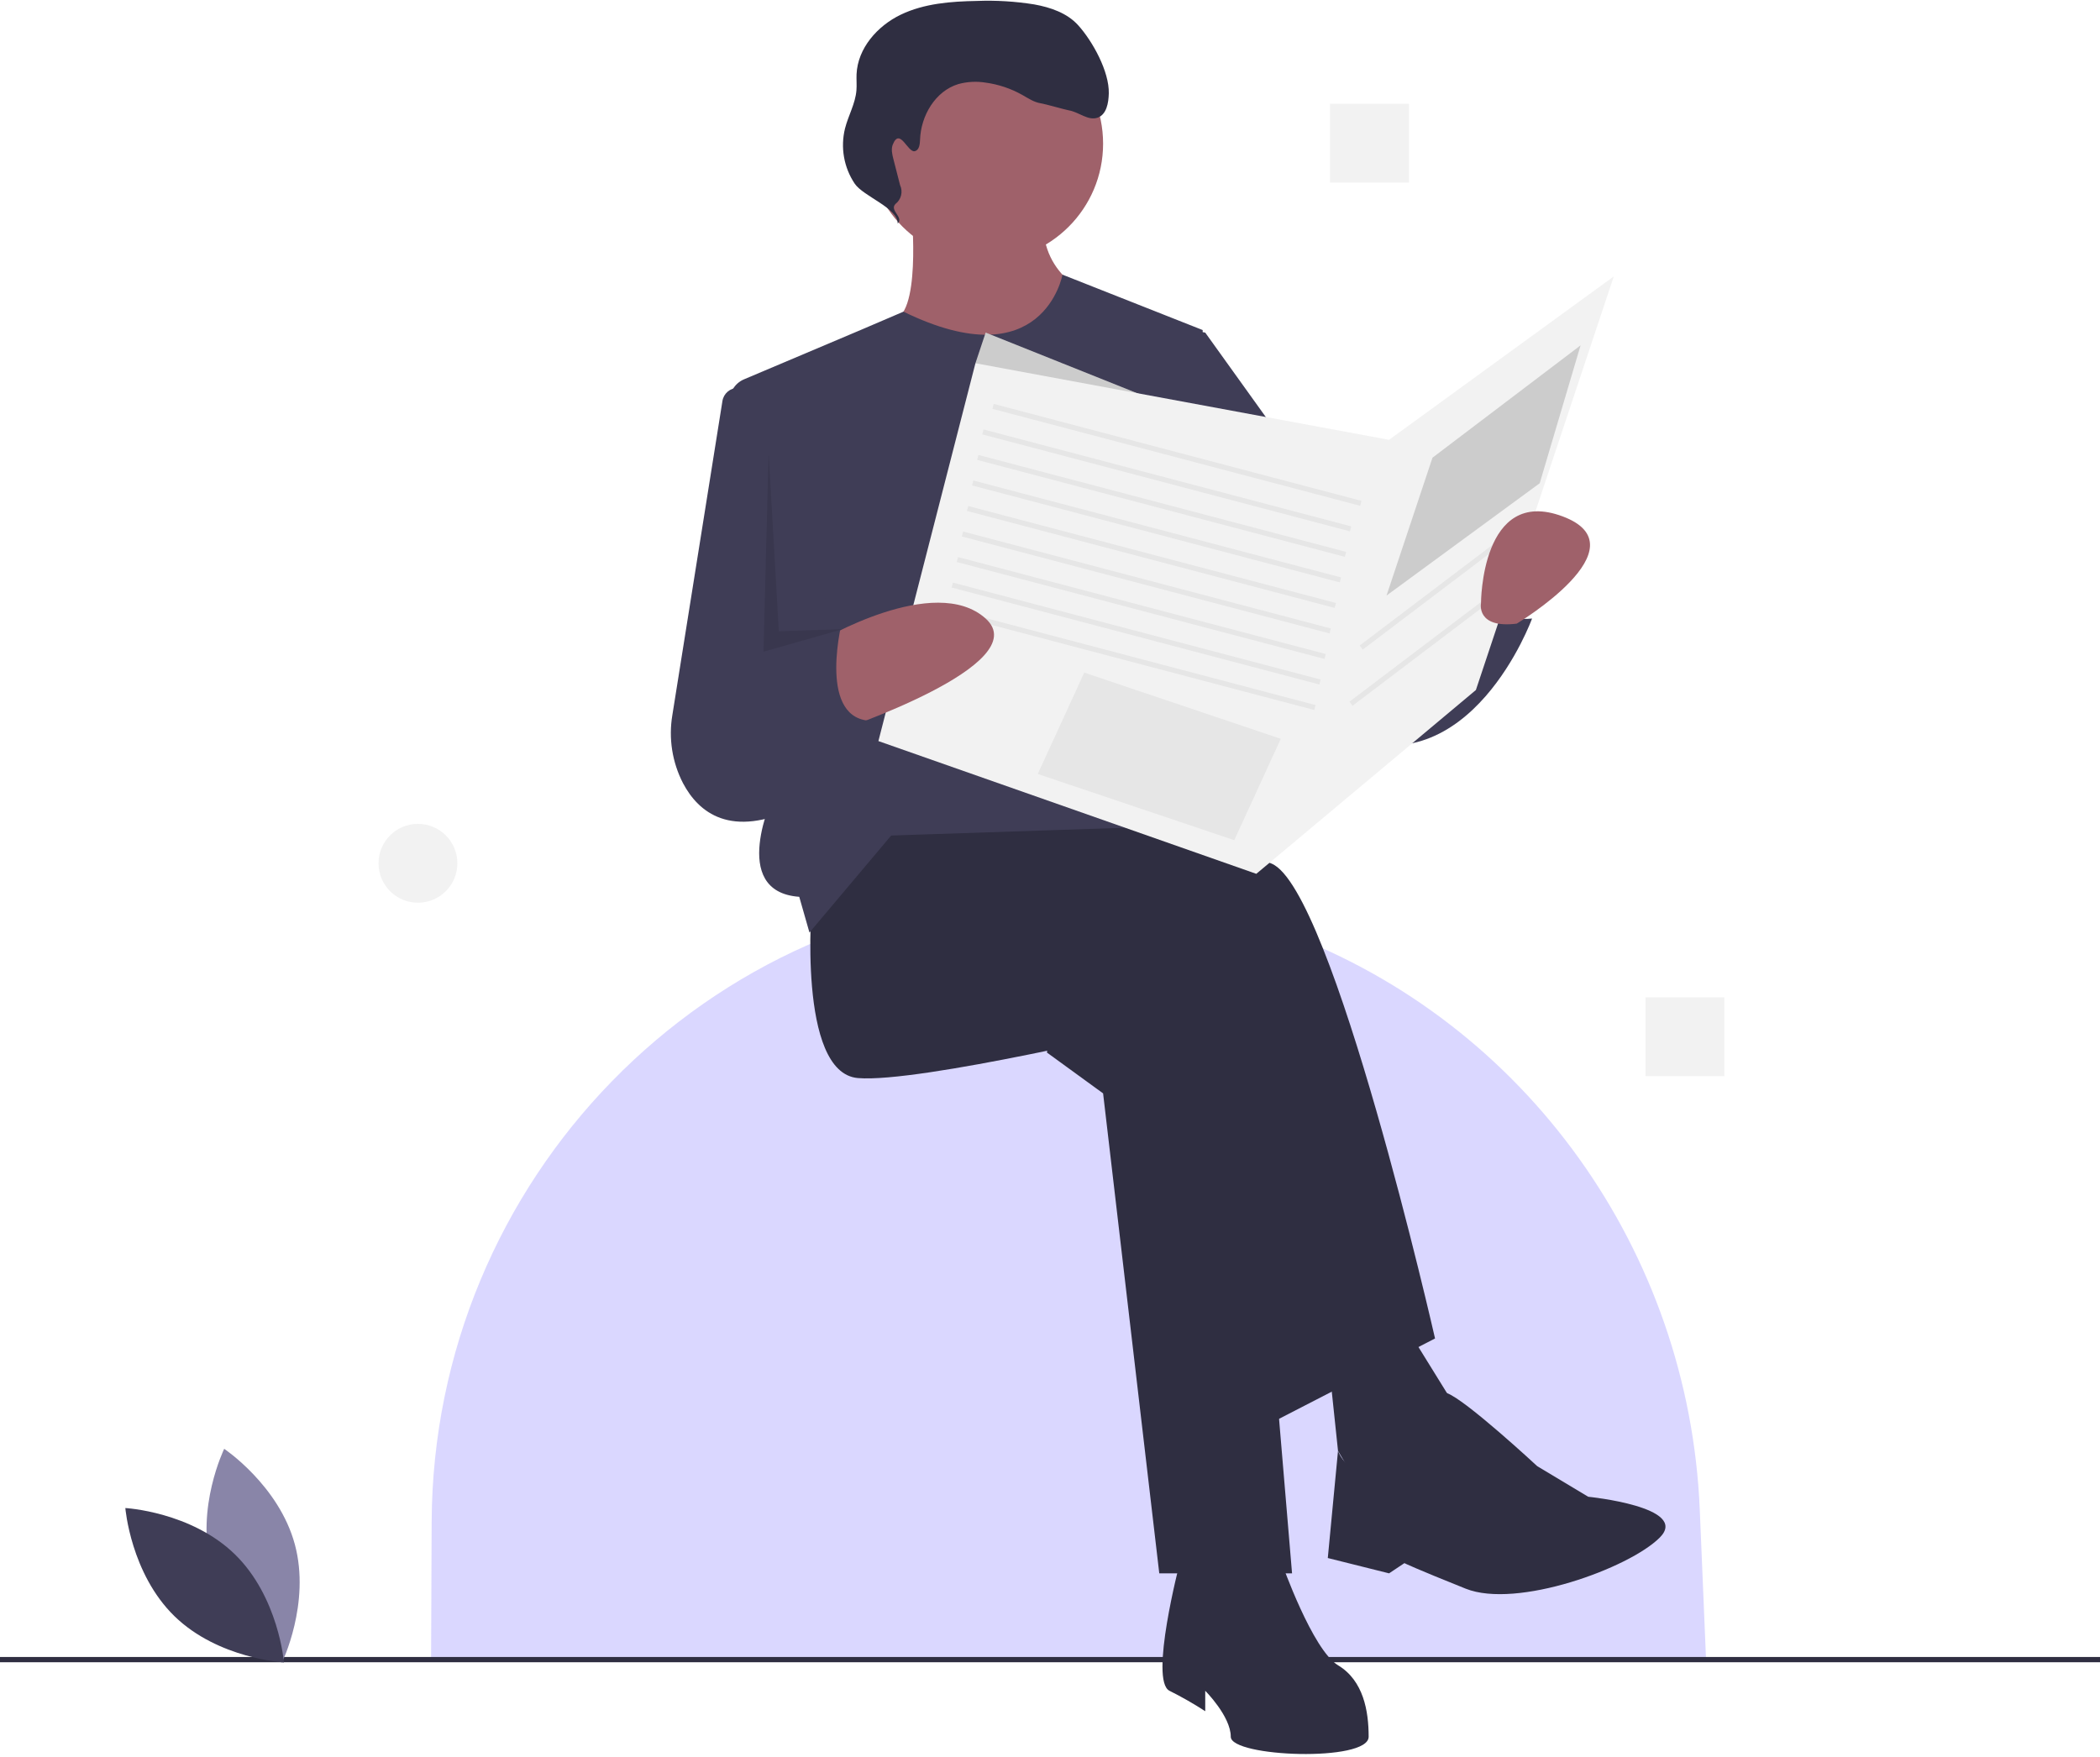
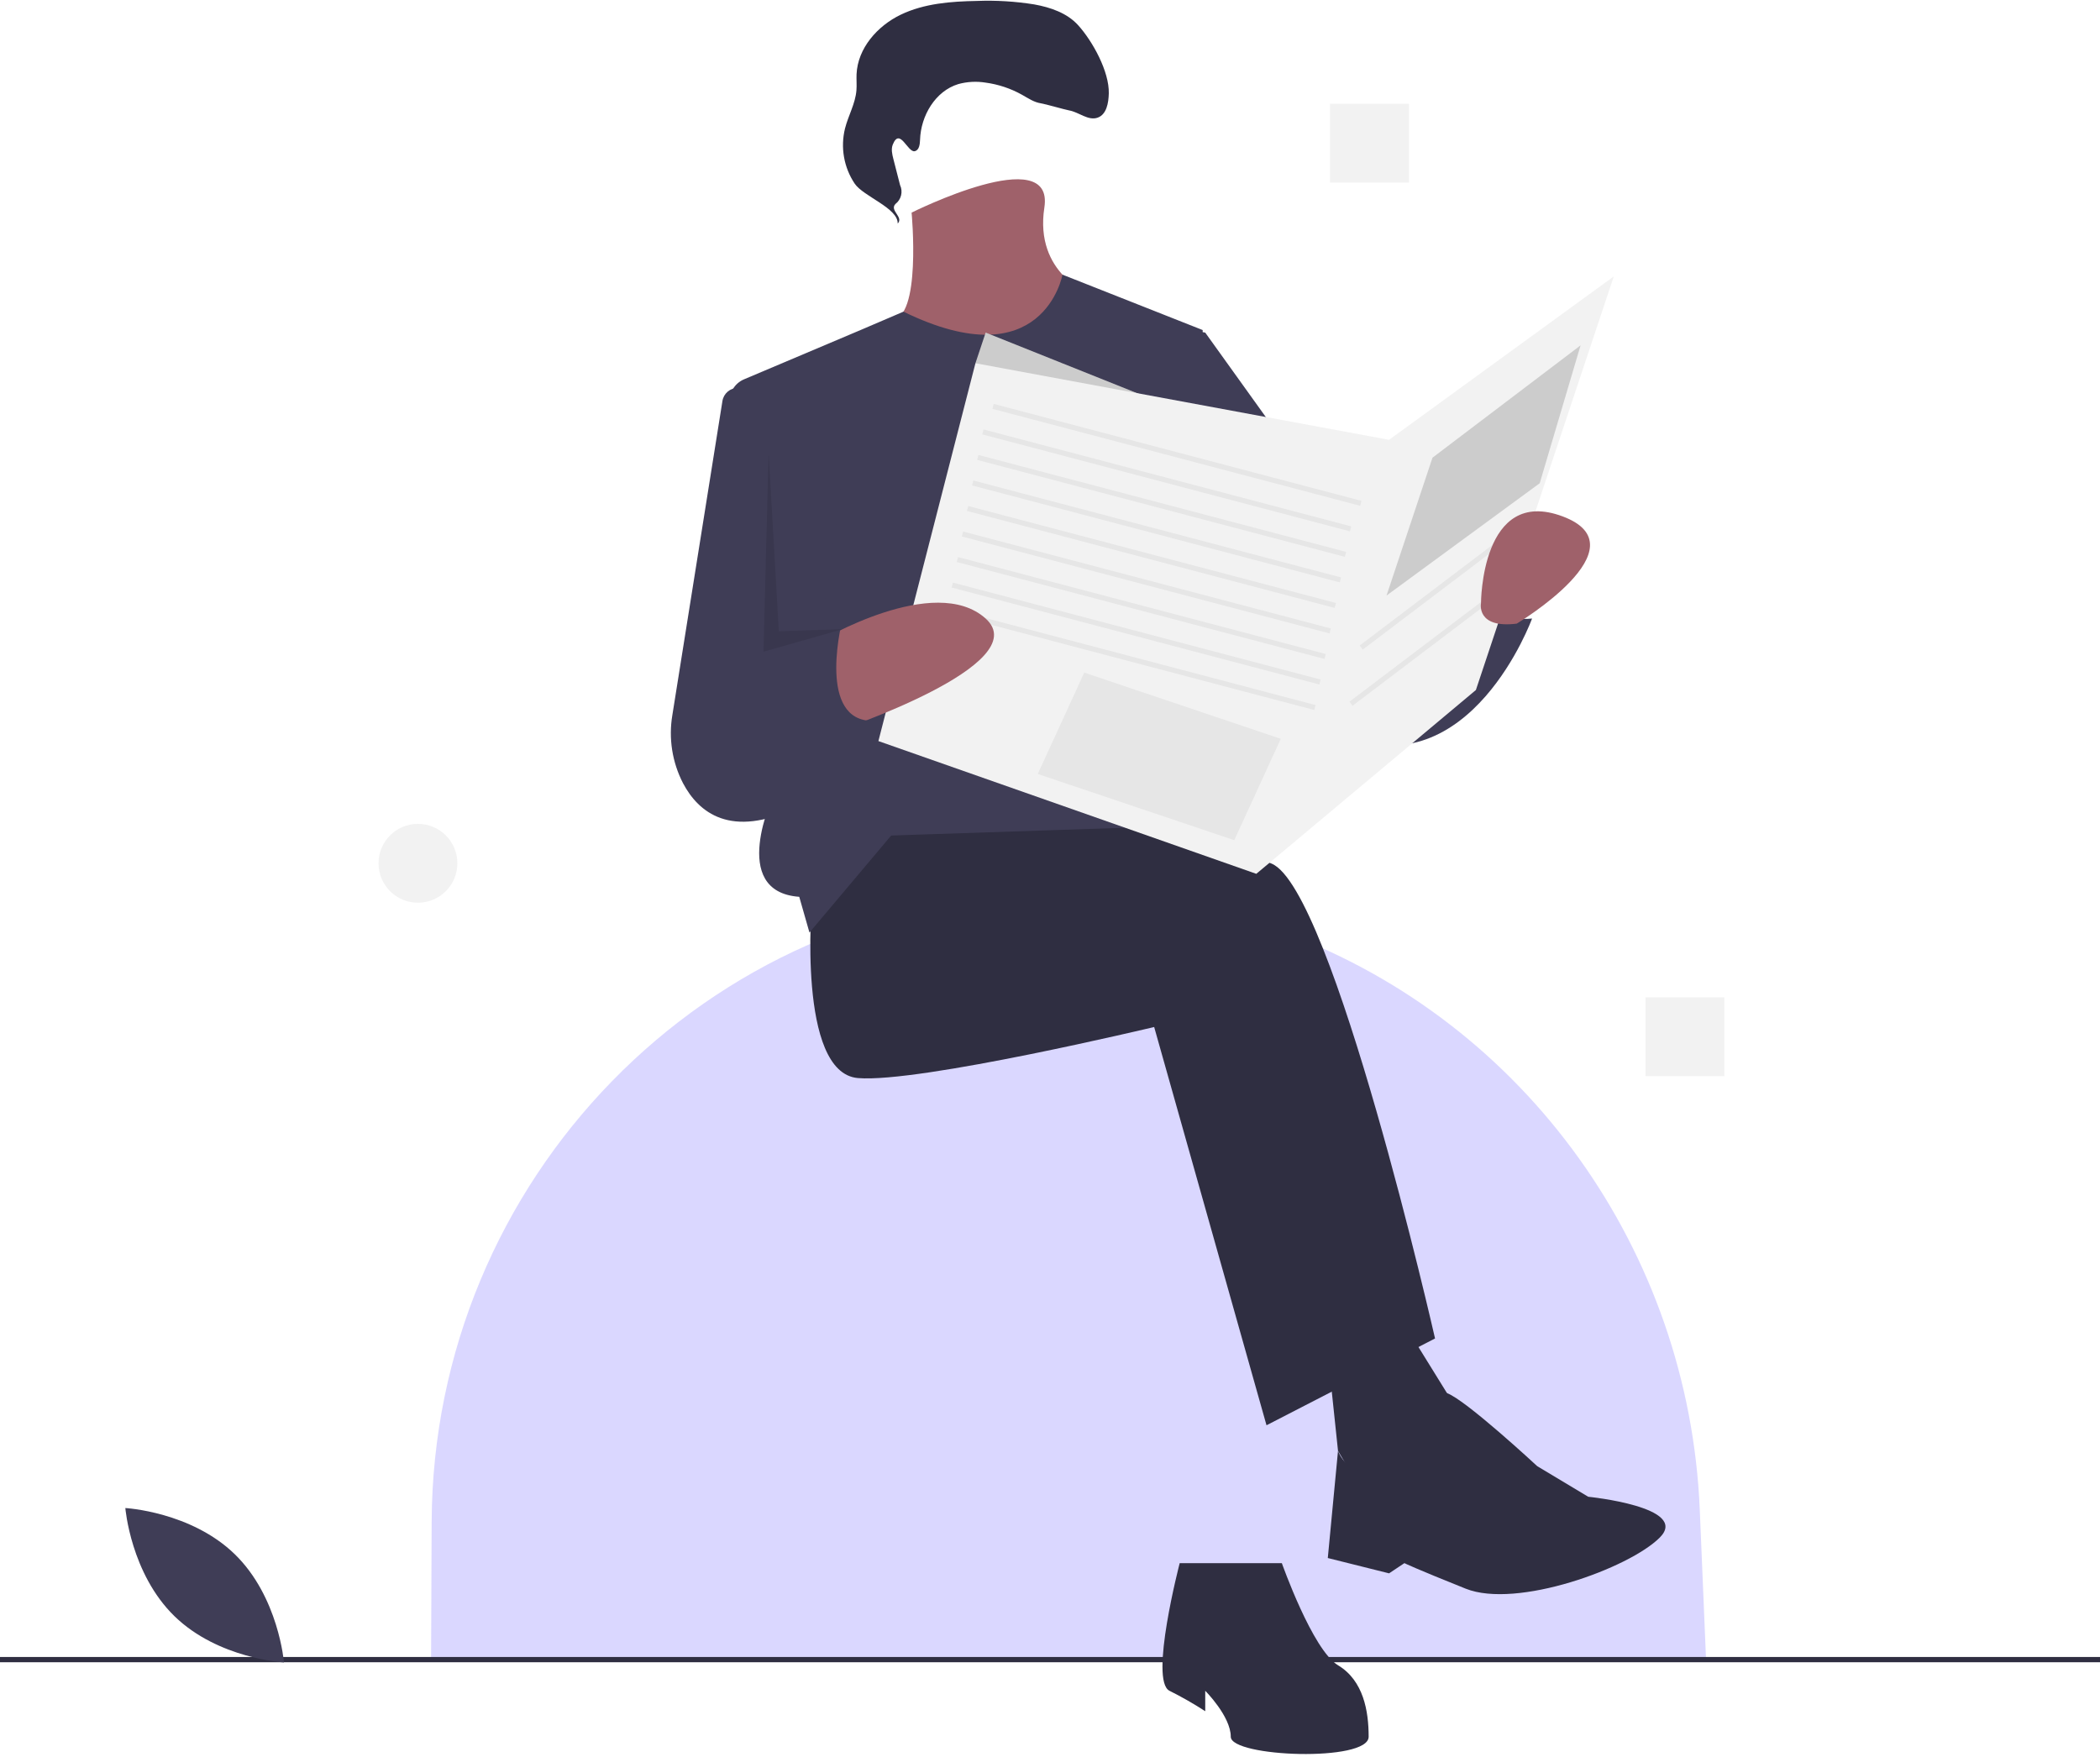
<svg xmlns="http://www.w3.org/2000/svg" width="100%" height="100%" viewBox="0 0 147 123" version="1.1" xml:space="preserve" style="fill-rule:evenodd;clip-rule:evenodd;stroke-linejoin:round;stroke-miterlimit:2;">
  <g transform="matrix(0.184,0,0,0.184,0,-469.675)">
    <g transform="matrix(1,0,0,1,-200.5,2436.44)">
      <path d="M849.5,746.62L364.5,746.62L364.719,695.198C365.272,565.083 469.127,457.869 599.225,455.656C600.63,455.632 602.038,455.62 603.448,455.62L603.449,455.62C632.723,455.598 661.765,460.816 689.201,471.026C781.255,505.308 843.042,592.409 847.152,690.554L849.5,746.62Z" style="fill:rgb(108,99,255);fill-opacity:0.25;fill-rule:nonzero;" />
    </g>
    <g transform="matrix(1,0,0,1,0,2552.9)">
      <rect x="0" y="630.158" width="799" height="2" style="fill:rgb(47,46,65);" />
    </g>
    <g transform="matrix(1,0,0,1,0,2552.9)">
-       <path d="M398.287,400.165L419.657,415.708L441.028,598.33L491.54,598.33L474.055,390.451L404.115,363.252L398.287,400.165Z" style="fill:rgb(47,46,65);fill-rule:nonzero;" />
-     </g>
+       </g>
    <g transform="matrix(1,0,0,1,-200.5,2436.44)">
      <path d="M509.418,458.344C509.418,458.344 503.59,524.399 526.903,526.341C550.217,528.284 639.585,506.914 639.585,506.914L682.326,658.451L746.438,625.424C746.438,625.424 707.583,454.458 684.269,444.744C660.956,435.03 583.244,415.603 583.244,415.603L526.904,425.316L509.418,458.344Z" style="fill:rgb(47,46,65);fill-rule:nonzero;" />
    </g>
    <g transform="matrix(1,0,0,1,-200.5,2436.44)">
      <path d="M649.299,710.906C649.299,710.906 637.642,755.59 645.413,759.476C650.088,761.811 654.628,764.406 659.013,767.247L659.013,759.476C659.013,759.476 668.727,769.19 668.727,776.961C668.727,784.732 721.182,786.675 721.182,776.961C721.182,767.247 719.239,755.59 709.525,749.762C699.811,743.934 688.155,710.906 688.155,710.906L649.299,710.906Z" style="fill:rgb(47,46,65);fill-rule:nonzero;" />
    </g>
    <g transform="matrix(1,0,0,1,0,2552.9)">
      <path d="M505.14,514.79L509.025,551.703L522.625,575.016L555.652,538.103L530.396,497.305L505.14,514.79Z" style="fill:rgb(47,46,65);fill-rule:nonzero;" />
    </g>
    <g transform="matrix(1,0,0,1,-200.5,2436.44)">
      <path d="M736.724,668.165C736.724,668.165 743.878,643.705 750.987,646.221C758.095,648.737 785.294,673.993 785.294,673.993L804.722,685.65C804.722,685.65 843.578,689.535 831.921,701.192C820.264,712.849 777.523,728.391 758.095,720.62C738.667,712.849 734.782,710.906 734.782,710.906L728.953,714.792L705.64,708.963L709.525,668.165C709.525,668.165 715.354,685.65 736.724,668.165Z" style="fill:rgb(47,46,65);fill-rule:nonzero;" />
    </g>
    <g transform="matrix(1,0,0,1,0,2552.9)">
-       <circle cx="374.973" cy="54.349" r="44.684" style="fill:rgb(159,97,106);" />
-     </g>
+       </g>
    <g transform="matrix(1,0,0,1,-200.5,2436.44)">
      <path d="M547.303,197.039C547.303,197.039 551.188,237.838 539.532,237.838C527.875,237.838 541.474,288.35 572.559,288.35C603.644,288.35 615.3,228.124 615.3,228.124C615.3,228.124 593.93,220.352 597.815,195.096C601.701,169.84 547.303,197.039 547.303,197.039Z" style="fill:rgb(159,97,106);fill-rule:nonzero;" />
    </g>
    <g transform="matrix(1,0,0,1,-200.5,2436.44)">
      <path d="M544.207,234.725L527.875,241.723L483.55,260.476C479.89,262.024 477.669,265.822 478.114,269.77L494.848,418.517C494.848,418.517 477.362,455.43 504.561,457.372L508.447,470.972L539.532,434.059L656.099,430.173L658.042,241.723L604.706,220.647C604.706,220.647 597.452,260.755 544.207,234.725Z" style="fill:rgb(63,61,86);fill-rule:nonzero;" />
    </g>
    <g transform="matrix(1,0,0,1,-200.5,2436.44)">
      <path d="M489.991,266.008L482.811,263.957C482.282,263.806 481.735,263.729 481.185,263.729C478.288,263.729 475.796,265.856 475.34,268.716L456.288,388.223C454.802,397.072 456.225,406.168 460.343,414.14C466.229,425.286 478.455,435.395 503.59,423.374L521.075,297.093L489.991,266.008Z" style="fill:rgb(63,61,86);fill-rule:nonzero;" />
    </g>
    <g transform="matrix(1,0,0,1,-200.5,2436.44)">
      <path d="M635.7,238.809L659.013,242.695L723.125,332.063L728.953,347.605L765.866,335.948C765.866,335.948 763.924,353.433 783.351,351.491C783.351,351.491 760.038,415.603 711.468,396.175C662.899,376.747 647.356,318.463 647.356,318.463L635.7,238.809Z" style="fill:rgb(63,61,86);fill-rule:nonzero;" />
    </g>
    <g transform="matrix(1,0,0,1,0,2552.9)">
      <path d="M462.399,161.203L374.973,126.232L371.088,137.889L411.886,172.859L462.399,161.203Z" style="fill:rgb(204,204,204);fill-rule:nonzero;" />
    </g>
    <g transform="matrix(1,0,0,1,-200.5,2436.44)">
      <path d="M548.57,173.66C550.22,173.219 550.462,171.028 550.518,169.321C550.814,160.179 556.319,150.797 565.071,148.136C568.429,147.215 571.945,147.021 575.384,147.568C580.292,148.222 585.032,149.803 589.35,152.228C591.63,153.509 593.865,155.053 596.451,155.444C598.158,155.703 605.551,157.852 607.252,158.155C610.99,158.82 614.464,162.164 618.051,160.92C621.483,159.729 622.242,155.286 622.325,151.654C622.514,143.381 616.234,131.93 610.702,125.776C606.504,121.105 600.183,118.949 594.004,117.828C586.786,116.668 579.471,116.223 572.166,116.5C562.277,116.676 552.114,117.439 543.198,121.718C534.281,125.997 526.791,134.512 526.364,144.393C526.275,146.451 526.487,148.518 526.314,150.571C525.892,155.579 523.232,160.103 521.985,164.971C520.182,172.192 521.52,179.848 525.665,186.029C528.974,190.899 542.207,195.32 542.016,201.205C544.408,198.727 538.768,196.232 541.159,193.754C543.36,192.074 544.094,189.059 542.912,186.555L540.372,176.649C539.907,174.835 539.45,172.871 540.152,171.135C542.875,164.407 545.818,174.395 548.57,173.66Z" style="fill:rgb(47,46,65);fill-rule:nonzero;" />
    </g>
    <g transform="matrix(1,0,0,1,0,2552.9)">
      <path d="M371.088,137.889L334.175,281.655L477.941,332.168L561.481,262.227L613.936,104.862L528.453,167.031L371.088,137.889Z" style="fill:rgb(242,242,242);fill-rule:nonzero;" />
    </g>
    <g transform="matrix(0.255,-0.967,0.967,0.255,2.659,3278.81)">
      <rect x="647.356" y="216.987" width="1.942" height="144.669" style="fill:rgb(230,230,230);" />
    </g>
    <g transform="matrix(0.255,-0.967,0.967,0.255,-9.627,3282.29)">
      <rect x="643.471" y="226.701" width="1.942" height="144.669" style="fill:rgb(230,230,230);" />
    </g>
    <g transform="matrix(0.255,-0.967,0.967,0.255,-20.467,3287.64)">
      <rect x="641.528" y="236.415" width="1.942" height="144.669" style="fill:rgb(230,230,230);" />
    </g>
    <g transform="matrix(0.255,-0.967,0.967,0.255,-31.306,3293)">
      <rect x="639.585" y="246.129" width="1.942" height="144.669" style="fill:rgb(230,230,230);" />
    </g>
    <g transform="matrix(0.255,-0.967,0.967,0.255,-42.146,3298.36)">
      <rect x="637.642" y="255.843" width="1.942" height="144.669" style="fill:rgb(230,230,230);" />
    </g>
    <g transform="matrix(0.255,-0.967,0.967,0.255,-52.985,3303.71)">
      <rect x="635.7" y="265.557" width="1.942" height="144.669" style="fill:rgb(230,230,230);" />
    </g>
    <g transform="matrix(0.255,-0.967,0.967,0.255,-63.825,3309.07)">
      <rect x="633.757" y="275.27" width="1.942" height="144.669" style="fill:rgb(230,230,230);" />
    </g>
    <g transform="matrix(0.255,-0.967,0.967,0.255,-74.664,3314.43)">
      <rect x="631.814" y="284.984" width="1.942" height="144.669" style="fill:rgb(230,230,230);" />
    </g>
    <g transform="matrix(0.255,-0.967,0.967,0.255,-85.504,3319.78)">
      <rect x="629.871" y="294.698" width="1.942" height="144.669" style="fill:rgb(230,230,230);" />
    </g>
    <g transform="matrix(1,0,0,1,-200.5,2436.44)">
      <path d="M512.35,360.104C512.35,360.104 556.045,334.006 575.473,351.491C594.901,368.976 519.132,394.232 519.132,394.232L512.35,360.104Z" style="fill:rgb(159,97,106);fill-rule:nonzero;" />
    </g>
    <g transform="matrix(1,0,0,1,-200.5,2436.44)">
      <path d="M464.734,372.861L521.075,351.491C521.075,351.491 511.361,388.404 530.789,390.346L503.59,423.374C503.59,423.374 449.192,423.374 464.734,372.861Z" style="fill:rgb(63,61,86);fill-rule:nonzero;" />
    </g>
    <g transform="matrix(1,0,0,1,0,2552.9)">
      <path d="M412.494,255.602L487.255,280.799L469.562,319.365L394.801,294.169L412.494,255.602Z" style="fill:rgb(230,230,230);fill-rule:nonzero;" />
    </g>
    <g transform="matrix(1,0,0,1,0,2552.9)">
      <path d="M544.967,173.831L601.308,131.089L585.766,183.545L527.482,226.286L544.967,173.831Z" style="fill:rgb(204,204,204);fill-rule:nonzero;" />
    </g>
    <g transform="matrix(0.797,-0.604,0.604,0.797,-254.725,2956.84)">
      <rect x="711.079" y="339.834" width="70.719" height="1.943" style="fill:rgb(230,230,230);" />
    </g>
    <g transform="matrix(0.797,-0.604,0.604,0.797,-268.431,2958.84)">
      <rect x="707.194" y="361.204" width="70.718" height="1.943" style="fill:rgb(230,230,230);" />
    </g>
    <g transform="matrix(1,0,0,1,-200.5,2436.44)">
      <path d="M777.523,353.433C777.523,353.433 826.093,324.292 795.008,312.635C763.924,300.978 763.923,345.662 763.923,345.662C763.923,345.662 761.981,355.376 777.523,353.433Z" style="fill:rgb(159,97,106);fill-rule:nonzero;" />
    </g>
    <g transform="matrix(1,0,0,1,0,2552.9)">
      <path d="M292.405,171.888L290.462,247.657L320.575,239.063L296.29,239.885L292.405,171.888Z" style="fill-opacity:0.1;fill-rule:nonzero;" />
    </g>
    <g transform="matrix(1,0,0,1,-200.5,2436.44)">
-       <path d="M280.909,712.354C286.982,734.804 307.784,748.708 307.784,748.708C307.784,748.708 318.739,726.213 312.666,703.763C306.593,681.313 285.791,667.409 285.791,667.409C285.791,667.409 274.835,689.904 280.909,712.354Z" style="fill:rgb(137,133,168);fill-rule:nonzero;" />
-     </g>
+       </g>
    <g transform="matrix(1,0,0,1,-200.5,2436.44)">
      <path d="M289.833,707.53C306.498,723.752 308.533,748.69 308.533,748.69C308.533,748.69 283.549,747.326 266.885,731.103C250.22,714.881 248.184,689.943 248.184,689.943C248.184,689.943 273.168,691.307 289.833,707.53Z" style="fill:rgb(63,61,86);fill-rule:nonzero;" />
    </g>
    <g transform="matrix(1,0,0,1,0,2552.9)">
      <rect x="626" y="379.158" width="30" height="30" style="fill:rgb(242,242,242);" />
    </g>
    <g transform="matrix(1,0,0,1,0,2552.9)">
      <rect x="506" y="39.158" width="30" height="30" style="fill:rgb(242,242,242);" />
    </g>
    <g transform="matrix(1,0,0,1,0,2552.9)">
      <circle cx="159" cy="328.158" r="15" style="fill:rgb(242,242,242);" />
    </g>
  </g>
</svg>